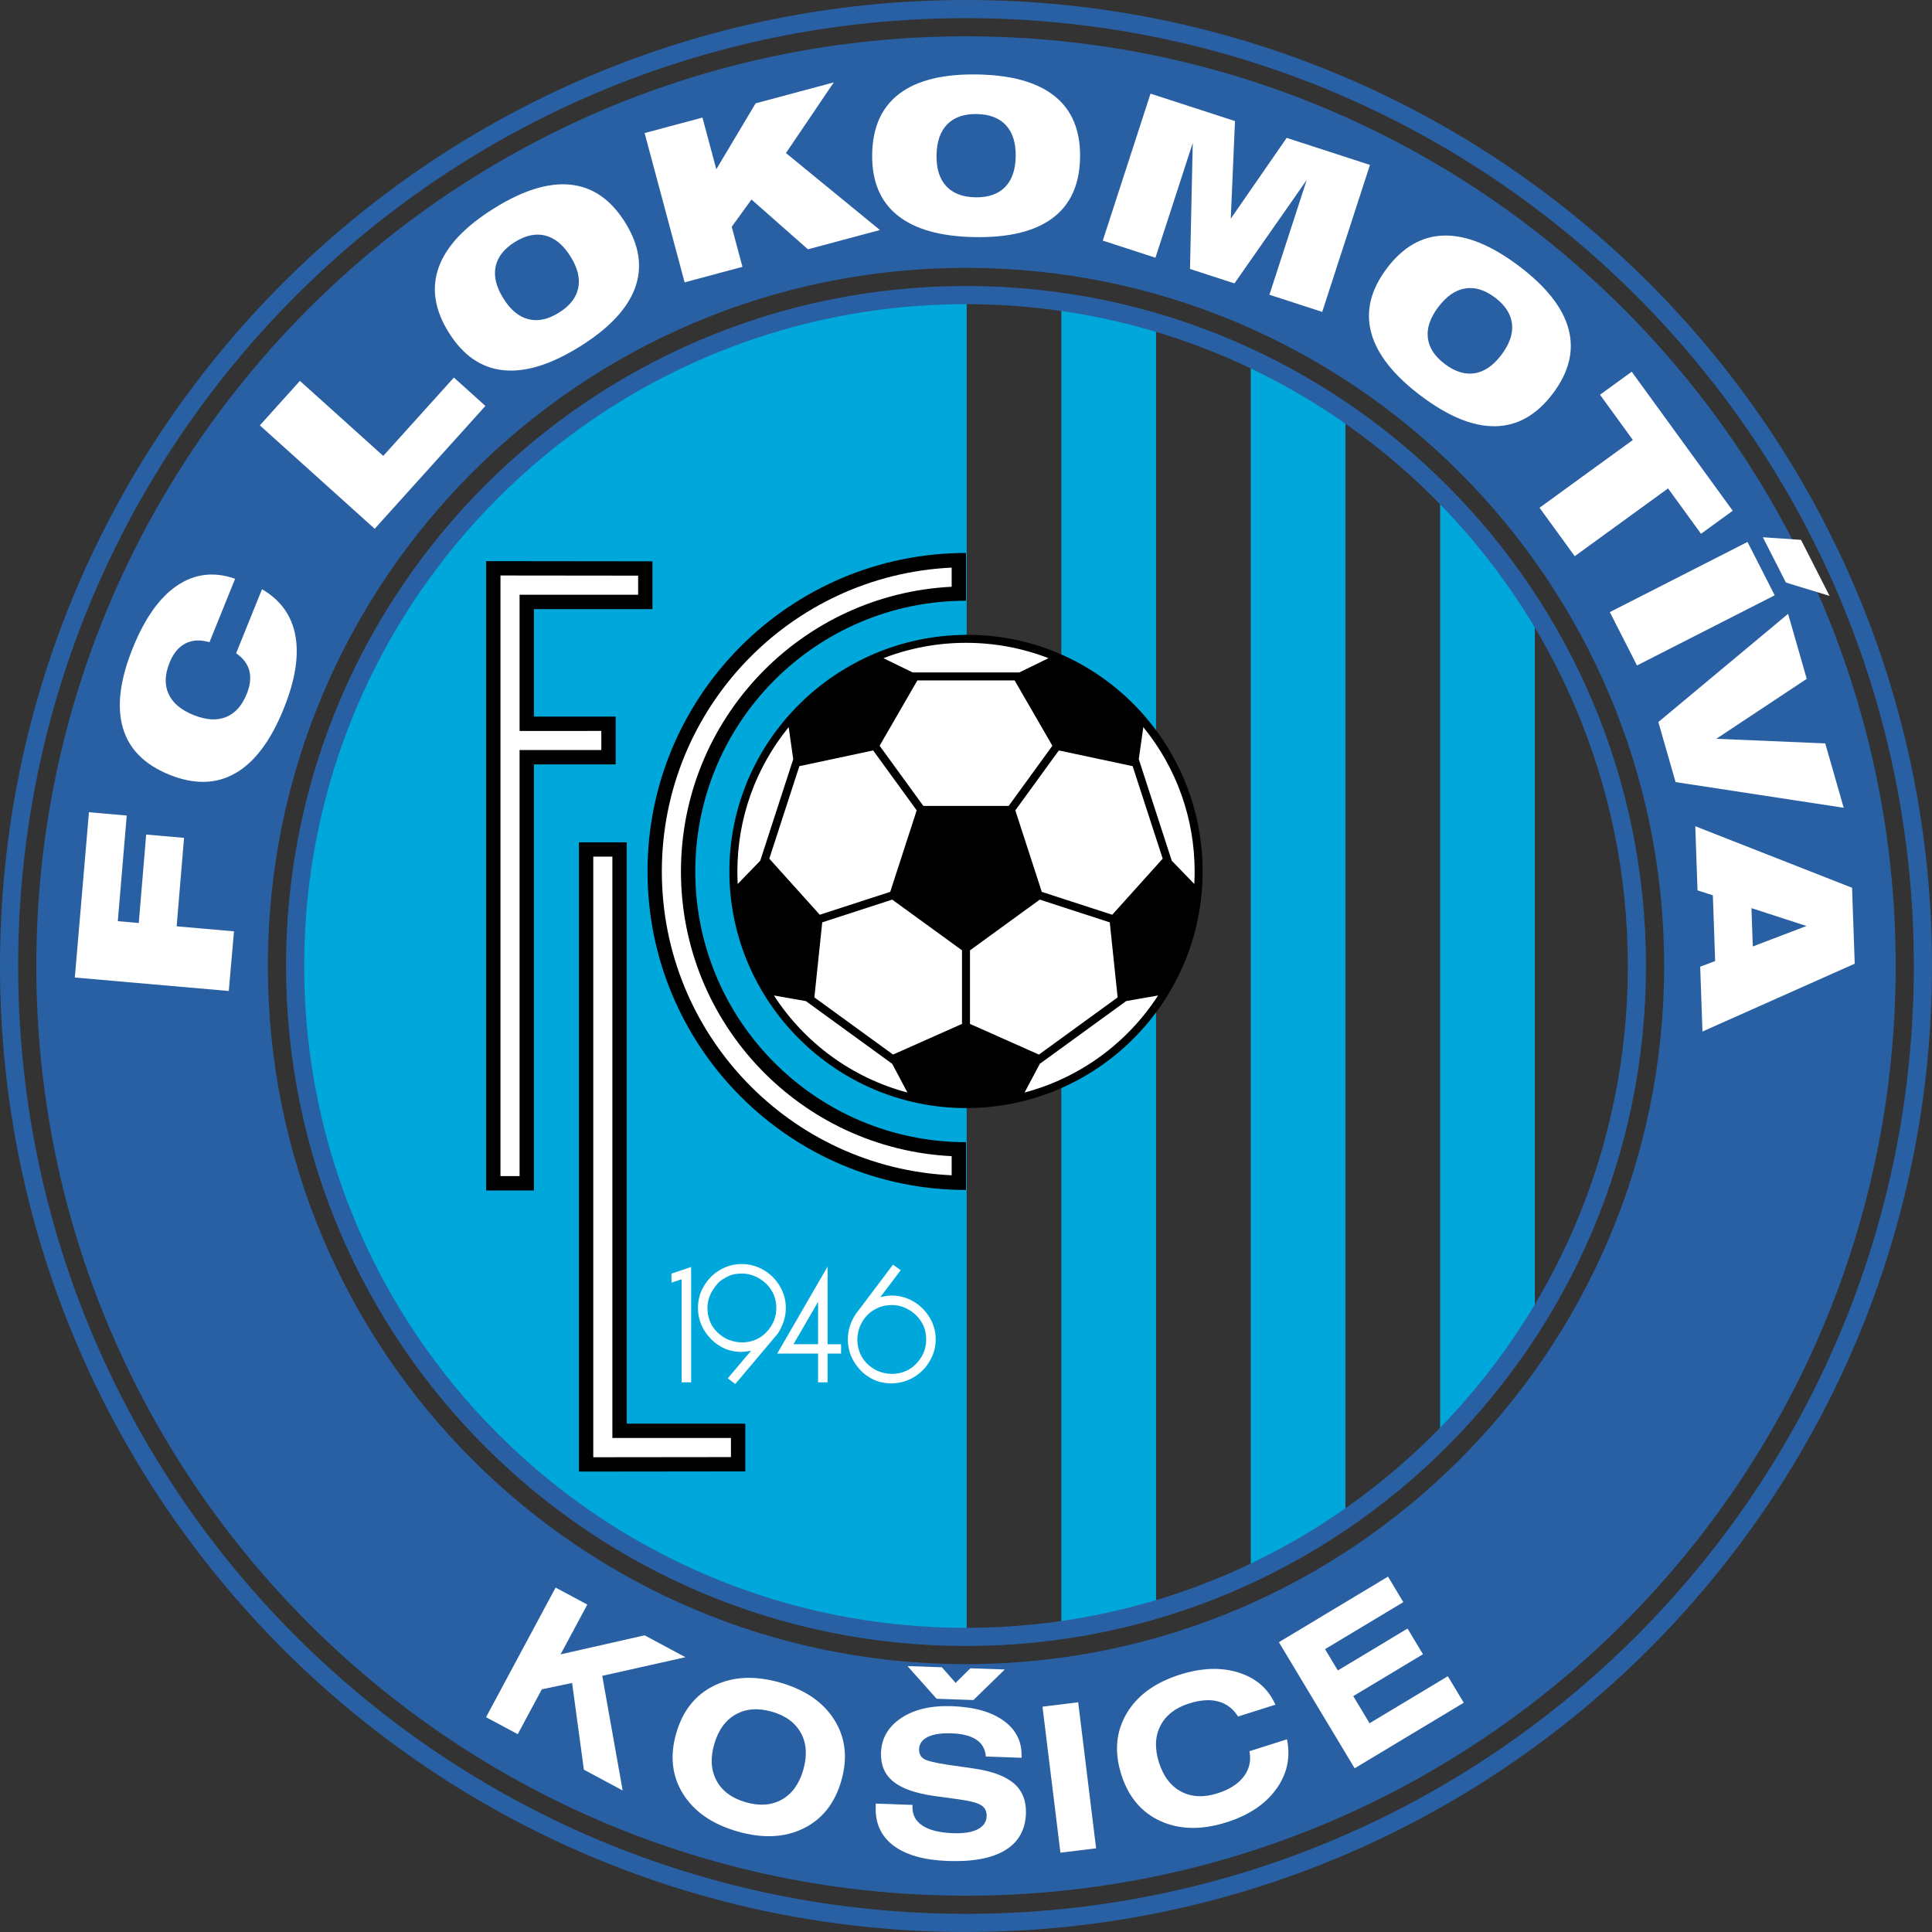
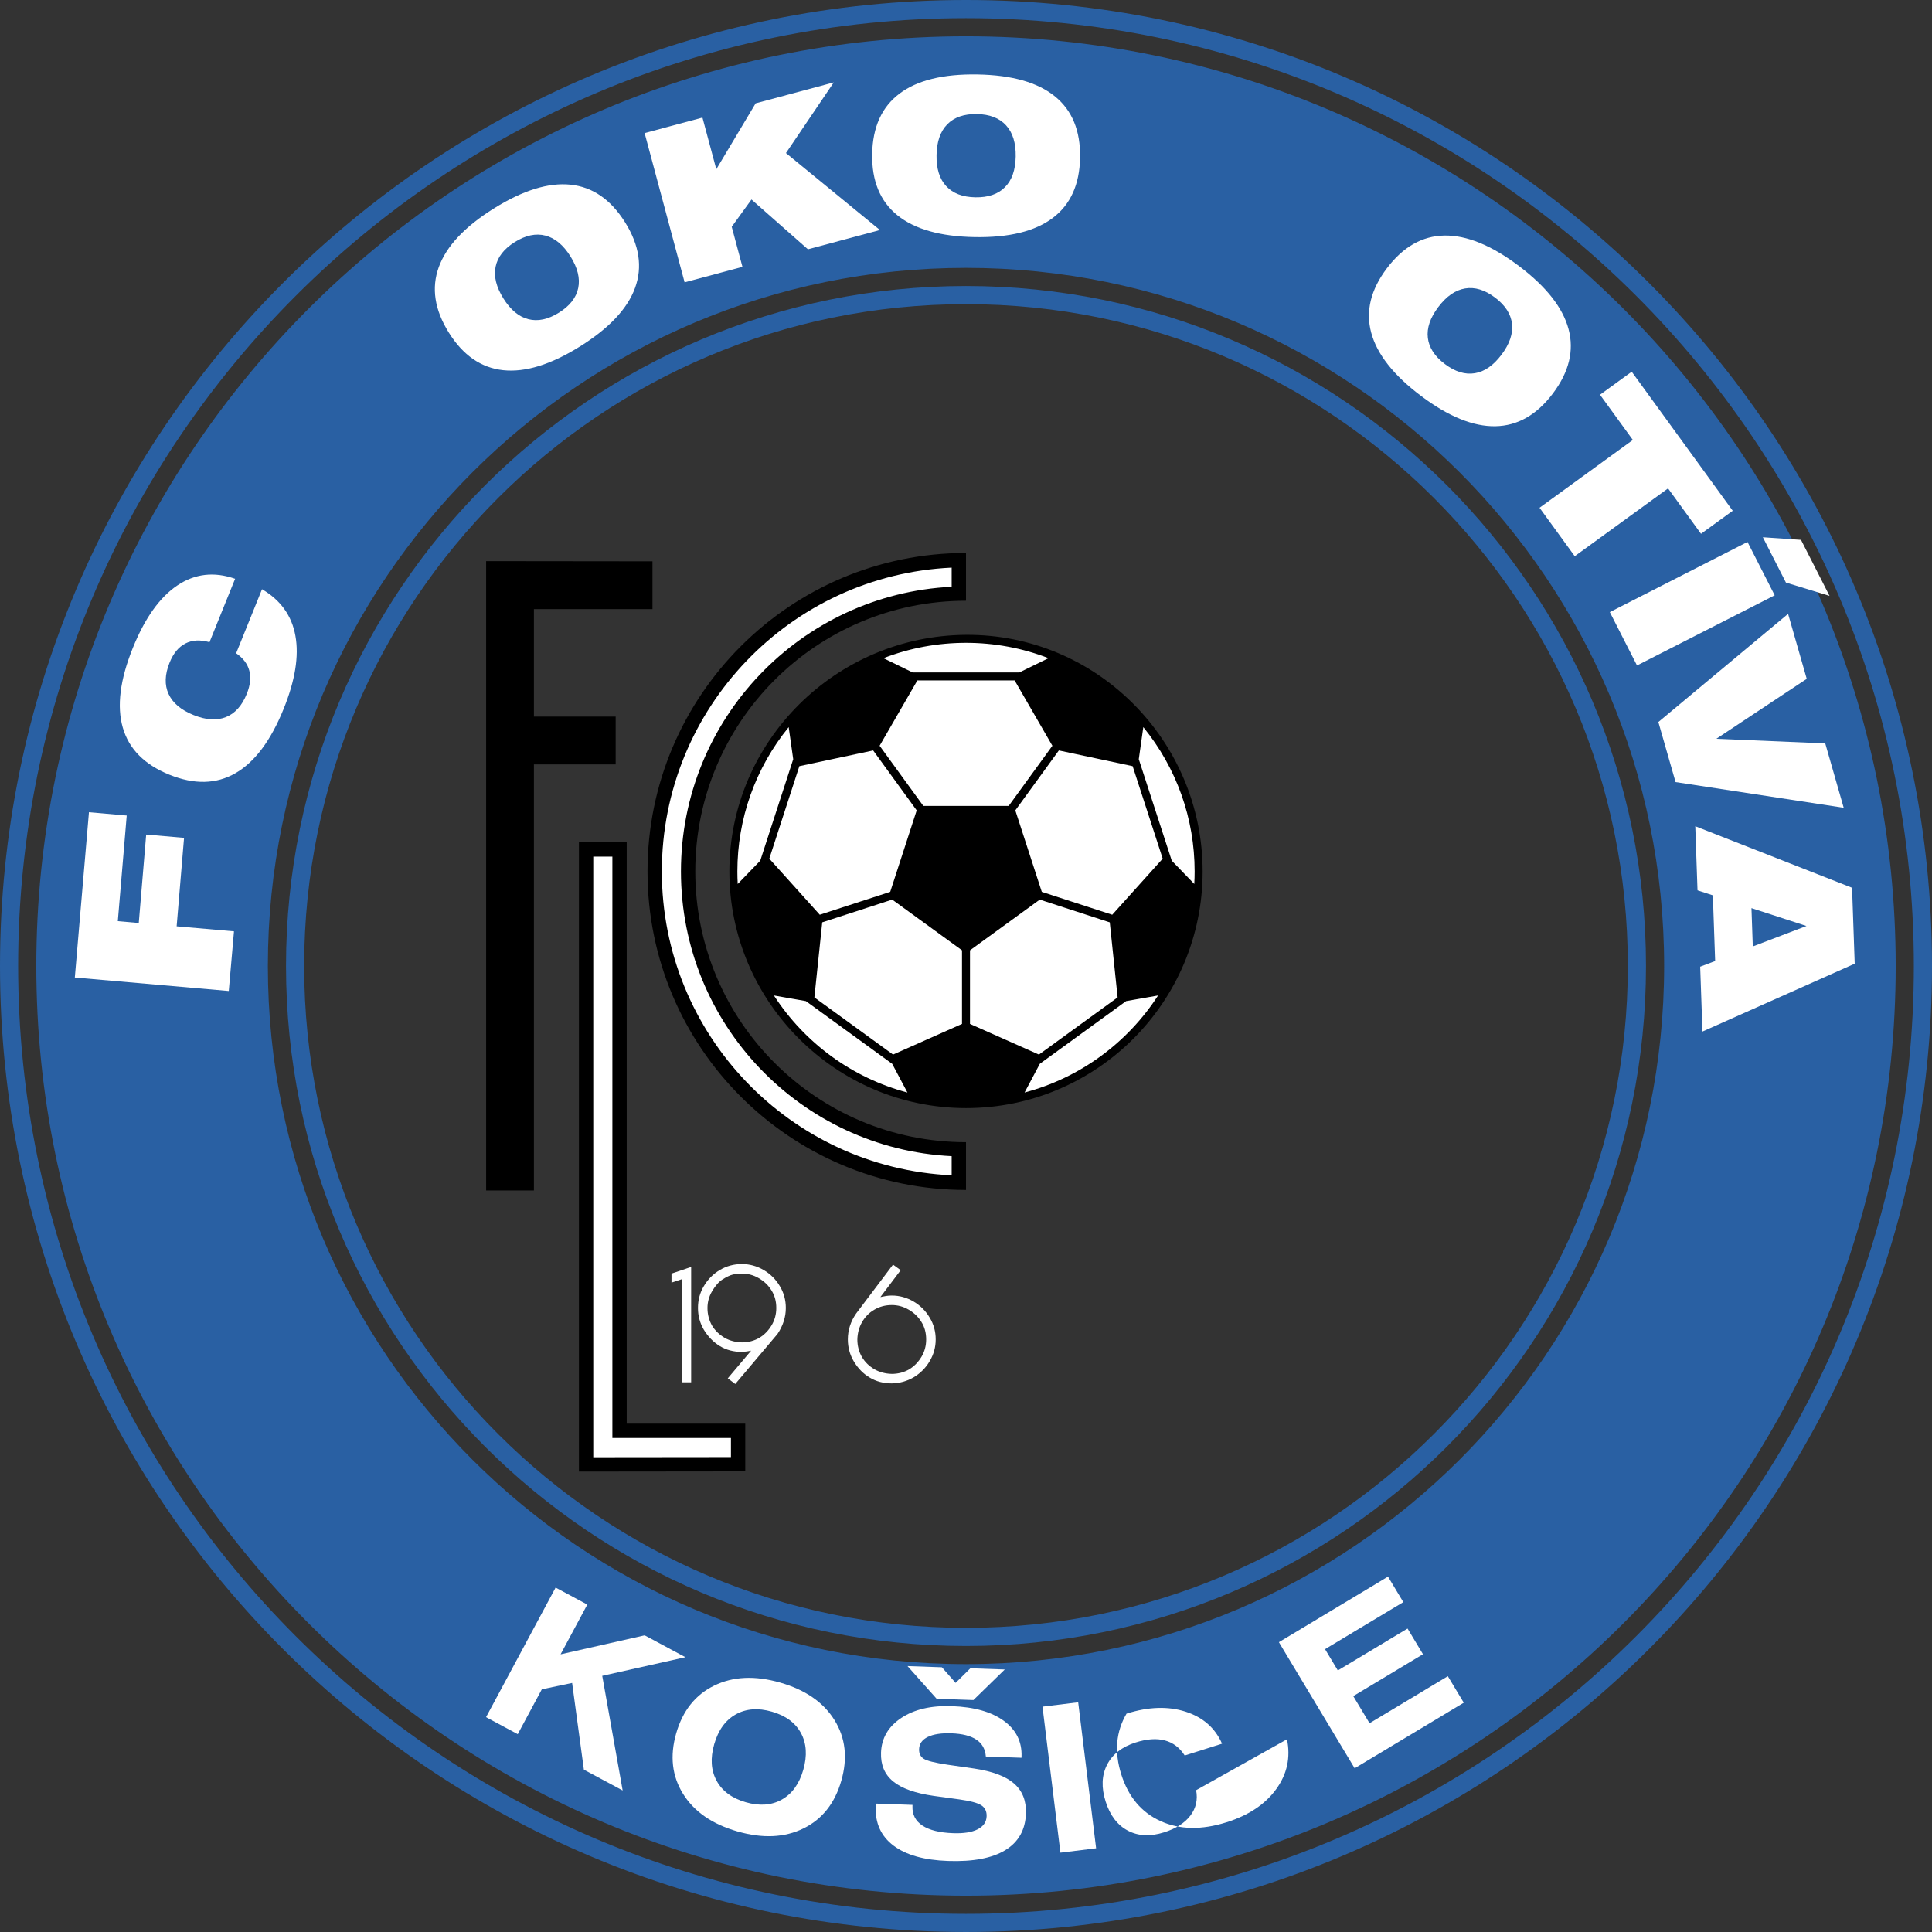
<svg xmlns="http://www.w3.org/2000/svg" version="1.0" id="Ebene_1" x="0px" y="0px" width="396.851px" height="396.851px" viewBox="0 0 396.851 396.851" enable-background="new 0 0 396.851 396.851" xml:space="preserve">
  <rect x="0" y="0" width="396.851" height="396.851" fill="#333333" stroke="none" />
-   <path fill-rule="evenodd" clip-rule="evenodd" fill="#00A7DA" d="M198.425,61.169h0.14v274.512l-0.14,0.001  c-75.792,0-137.256-61.465-137.256-137.256C61.169,122.633,122.633,61.169,198.425,61.169L198.425,61.169z M218.015,62.557  c6.647,0.95,13.145,2.378,19.449,4.248v263.238c-6.305,1.87-12.802,3.298-19.449,4.249V62.557L218.015,62.557z M256.914,74.229  c6.808,3.213,13.312,6.971,19.45,11.216v225.955c-6.139,4.245-12.643,8-19.45,11.215V74.229L256.914,74.229z M295.814,101.729  c7.378,7.433,13.916,15.704,19.449,24.66v144.069c-5.533,8.956-12.071,17.224-19.449,24.656V101.729L295.814,101.729z" />
  <path fill-rule="evenodd" clip-rule="evenodd" fill="#2960A3" d="M198.425,0c109.569,0,198.426,88.856,198.426,198.425  s-88.856,198.425-198.426,198.425C88.856,396.851,0,307.994,0,198.425S88.856,0,198.425,0L198.425,0z M198.425,3.729  C90.915,3.729,3.728,90.915,3.728,198.425c0,107.51,87.187,194.697,194.697,194.697c107.511,0,194.697-87.187,194.697-194.697  C393.122,90.915,305.936,3.729,198.425,3.729L198.425,3.729z M198.425,7.457C92.972,7.457,7.457,92.972,7.457,198.425  c0,105.453,85.516,190.968,190.968,190.968c105.453,0,190.969-85.516,190.969-190.968C389.394,92.972,303.878,7.457,198.425,7.457  L198.425,7.457z M198.425,55.021c79.186,0,143.405,64.22,143.405,143.405S277.61,341.83,198.425,341.83  c-79.185,0-143.405-64.22-143.405-143.405S119.24,55.021,198.425,55.021L198.425,55.021z M198.425,58.749  c77.127,0,139.677,62.549,139.677,139.676c0,77.126-62.55,139.676-139.677,139.676S58.749,275.552,58.749,198.425  C58.749,121.298,121.298,58.749,198.425,58.749L198.425,58.749z M198.425,62.477c75.069,0,135.947,60.878,135.947,135.948  s-60.878,135.948-135.947,135.948S62.477,273.495,62.477,198.425S123.355,62.477,198.425,62.477L198.425,62.477z" />
  <polygon fill="#FFFFFF" points="99.838,352.725 114.127,326.101 120.638,329.595 115.15,339.818 132.417,335.913 140.79,340.407   123.705,344.232 127.901,367.783 119.935,363.509 117.519,345.695 111.295,347.002 106.348,356.22 99.838,352.725 " />
  <path fill="#FFFFFF" d="M153.208,370.204c2.835,0.813,5.3,0.627,7.402-0.562c2.102-1.189,3.569-3.228,4.394-6.104  c0.833-2.903,0.672-5.423-0.48-7.546c-1.152-2.122-3.145-3.585-5.979-4.398c-2.829-0.812-5.309-0.622-7.426,0.57  c-2.117,1.191-3.584,3.23-4.415,6.126c-0.825,2.876-0.66,5.383,0.499,7.506C148.362,367.922,150.366,369.389,153.208,370.204  L153.208,370.204z M138.895,356.052c1.333-4.645,3.933-7.919,7.807-9.813c3.873-1.892,8.387-2.1,13.556-0.617  c5.168,1.481,8.886,4.05,11.155,7.704c2.268,3.654,2.733,7.807,1.401,12.452c-1.333,4.645-3.925,7.914-7.783,9.804  c-3.859,1.89-8.372,2.097-13.541,0.615c-5.169-1.482-8.887-4.05-11.17-7.701C138.036,364.845,137.563,360.697,138.895,356.052  L138.895,356.052z" />
  <path fill="#FFFFFF" d="M179.898,370.479l7.54,0.265l-0.01,0.285c-0.059,1.701,0.623,3.022,2.051,3.967  c1.43,0.942,3.54,1.463,6.326,1.561c2.146,0.075,3.814-0.187,5.006-0.793c1.19-0.607,1.808-1.499,1.849-2.685  c0.035-0.997-0.319-1.742-1.063-2.235c-0.745-0.501-2.274-0.911-4.589-1.236l-5.211-0.714c-3.811-0.545-6.584-1.535-8.336-2.972  s-2.582-3.405-2.493-5.915c0.104-2.961,1.486-5.334,4.147-7.11c2.66-1.77,6.124-2.584,10.396-2.434  c4.591,0.161,8.147,1.166,10.681,3.014s3.746,4.29,3.639,7.343l-0.009,0.244l-7.322-0.258c-0.117-1.519-0.763-2.672-1.939-3.459  c-1.176-0.788-2.881-1.225-5.123-1.304c-2.072-0.073-3.686,0.171-4.849,0.736c-1.162,0.566-1.763,1.403-1.801,2.506  c-0.032,0.884,0.279,1.537,0.938,1.972c0.658,0.435,2.289,0.842,4.908,1.233l5.447,0.784c3.755,0.559,6.488,1.582,8.21,3.08  c1.723,1.498,2.534,3.558,2.443,6.172c-0.118,3.358-1.54,5.869-4.258,7.524c-2.724,1.656-6.647,2.391-11.769,2.21  c-4.877-0.171-8.602-1.223-11.167-3.147c-2.563-1.933-3.783-4.6-3.664-8L179.898,370.479L179.898,370.479z M192.391,348.942  l-5.981-6.713l7.065,0.248l2.819,3.204l3.03-2.999l7.064,0.248l-6.437,6.276L192.391,348.942L192.391,348.942z" />
  <polygon fill="#FFFFFF" points="217.819,380.559 214.137,350.567 221.47,349.667 225.152,379.658 217.819,380.559 " />
-   <path fill="#FFFFFF" d="M264.361,357.269c0.761,3.732,0.024,7.147-2.22,10.242c-2.242,3.095-5.638,5.361-10.182,6.8  c-5.125,1.622-9.649,1.542-13.571-0.238c-3.922-1.779-6.608-4.975-8.067-9.582c-1.458-4.606-1.102-8.772,1.079-12.491  s5.835-6.39,10.96-8.013c4.479-1.418,8.513-1.554,12.097-0.413c3.586,1.147,6.091,3.339,7.524,6.586l-7.672,2.429  c-1.024-1.614-2.386-2.646-4.083-3.097c-1.695-0.45-3.689-0.309-5.997,0.422c-2.807,0.889-4.768,2.417-5.872,4.58  s-1.201,4.674-0.292,7.547c0.903,2.852,2.427,4.849,4.566,5.978s4.621,1.243,7.447,0.349c2.442-0.772,4.239-1.92,5.397-3.441  c1.152-1.521,1.549-3.263,1.18-5.216L264.361,357.269L264.361,357.269z" />
+   <path fill="#FFFFFF" d="M264.361,357.269c0.761,3.732,0.024,7.147-2.22,10.242c-2.242,3.095-5.638,5.361-10.182,6.8  c-5.125,1.622-9.649,1.542-13.571-0.238c-3.922-1.779-6.608-4.975-8.067-9.582c-1.458-4.606-1.102-8.772,1.079-12.491  c4.479-1.418,8.513-1.554,12.097-0.413c3.586,1.147,6.091,3.339,7.524,6.586l-7.672,2.429  c-1.024-1.614-2.386-2.646-4.083-3.097c-1.695-0.45-3.689-0.309-5.997,0.422c-2.807,0.889-4.768,2.417-5.872,4.58  s-1.201,4.674-0.292,7.547c0.903,2.852,2.427,4.849,4.566,5.978s4.621,1.243,7.447,0.349c2.442-0.772,4.239-1.92,5.397-3.441  c1.152-1.521,1.549-3.263,1.18-5.216L264.361,357.269L264.361,357.269z" />
  <polygon fill="#FFFFFF" points="278.258,363.223 262.695,337.321 285.109,323.854 288.255,329.091 272.175,338.753 274.804,343.128   289.125,334.522 292.293,339.796 277.972,348.399 281.319,353.971 297.399,344.31 300.672,349.755 278.258,363.223 " />
  <polygon fill="#FFFFFF" points="46.992,203.559 15.369,200.792 18.271,166.839 26.03,167.518 24.2,189.218 28.504,189.595   30.026,171.426 37.805,172.107 36.284,190.276 48.063,191.306 46.992,203.559 " />
  <path fill="#FFFFFF" d="M43.028,131.92c-1.894-0.552-3.541-0.466-4.936,0.25c-1.402,0.713-2.487,2.029-3.258,3.937  c-0.988,2.446-1.056,4.59-0.212,6.433c0.84,1.85,2.55,3.291,5.124,4.331c2.561,1.034,4.778,1.18,6.653,0.428  c1.874-0.744,3.307-2.337,4.292-4.776c0.713-1.766,0.886-3.348,0.521-4.752c-0.366-1.403-1.273-2.6-2.708-3.583l5.316-13.157  c3.827,2.242,6.123,5.438,6.863,9.592c0.749,4.151-0.056,9.135-2.411,14.963c-2.642,6.541-5.939,10.945-9.895,13.227  c-3.946,2.277-8.477,2.382-13.584,0.319c-5.121-2.069-8.314-5.295-9.57-9.674c-1.261-4.388-0.573-9.847,2.069-16.388  c2.468-6.107,5.502-10.372,9.117-12.807c3.612-2.428,7.575-2.889,11.886-1.376L43.028,131.92L43.028,131.92z" />
-   <polygon fill="#FFFFFF" points="76.965,108.617 53.375,87.376 61.605,78.236 78.723,93.648 93.236,77.556 99.709,83.384   76.965,108.617 " />
  <path fill="#FFFFFF" d="M103.402,61.308c1.464,2.343,3.172,3.764,5.13,4.258c1.954,0.499,4.05,0.052,6.28-1.341  c2.23-1.393,3.551-3.082,3.958-5.057c0.415-1.978-0.113-4.136-1.577-6.478c-1.471-2.355-3.187-3.787-5.154-4.294  c-1.96-0.512-4.061-0.071-6.292,1.322c-2.231,1.394-3.547,3.088-3.947,5.075C101.396,56.784,101.931,58.954,103.402,61.308  L103.402,61.308z M92.188,68.316c-2.927-4.684-3.613-9.17-2.056-13.452c1.56-4.292,5.325-8.304,11.308-12.042  c5.982-3.739,11.238-5.364,15.78-4.885c4.53,0.477,8.261,3.061,11.188,7.746c2.92,4.672,3.603,9.152,2.046,13.434  c-1.56,4.292-5.325,8.303-11.308,12.042c-5.982,3.738-11.238,5.364-15.779,4.884C98.835,75.565,95.108,72.988,92.188,68.316  L92.188,68.316z" />
  <polygon fill="#FFFFFF" points="140.626,57.996 132.411,27.334 144.292,24.151 147.135,34.765 155.217,21.224 171.266,16.923   161.444,31.44 180.742,47.247 165.959,51.208 154.361,40.982 150.303,46.583 152.507,54.813 140.626,57.996 " />
  <path fill="#FFFFFF" d="M192.374,31.869c-0.048,2.762,0.61,4.883,1.983,6.365c1.367,1.482,3.368,2.25,5.997,2.296  c2.63,0.046,4.657-0.651,6.074-2.085c1.425-1.433,2.157-3.531,2.205-6.292c0.049-2.776-0.61-4.913-1.983-6.409  c-1.365-1.496-3.367-2.272-5.996-2.317c-2.63-0.046-4.657,0.659-6.075,2.106C193.155,26.981,192.422,29.094,192.374,31.869  L192.374,31.869z M179.153,31.638c0.096-5.522,1.964-9.659,5.602-12.401c3.645-2.75,8.988-4.064,16.042-3.941  s12.347,1.623,15.894,4.498c3.541,2.868,5.263,7.067,5.166,12.59c-0.097,5.508-1.963,9.638-5.602,12.38  c-3.646,2.75-8.987,4.063-16.042,3.94c-7.053-0.123-12.346-1.623-15.893-4.498C180.778,41.339,179.056,37.146,179.153,31.638  L179.153,31.638z" />
-   <polygon fill="#FFFFFF" points="226.521,49.423 236.33,19.233 253.679,24.871 252.81,44.923 264.297,28.32 281.402,33.878   271.593,64.067 260.751,60.545 268.412,36.968 253.568,58.211 244.44,55.246 245.002,29.361 237.341,52.938 226.521,49.423 " />
  <path fill="#FFFFFF" d="M295.427,63.083c-1.662,2.206-2.376,4.309-2.136,6.316c0.234,2.002,1.401,3.799,3.502,5.382  s4.151,2.21,6.14,1.883c1.995-0.322,3.82-1.588,5.483-3.794c1.67-2.218,2.393-4.333,2.162-6.351c-0.226-2.013-1.39-3.817-3.49-5.4  c-2.101-1.583-4.154-2.204-6.152-1.866C298.933,59.588,297.098,60.866,295.427,63.083L295.427,63.083z M284.866,55.125  c3.324-4.411,7.267-6.66,11.821-6.74c4.565-0.082,9.661,1.995,15.295,6.241s9.034,8.57,10.214,12.981  c1.179,4.401,0.104,8.811-3.221,13.221c-3.315,4.4-7.253,6.644-11.809,6.724c-4.565,0.083-9.659-1.995-15.294-6.241  c-5.634-4.245-9.035-8.569-10.215-12.981C280.479,63.928,281.551,59.525,284.866,55.125L284.866,55.125z" />
  <polygon fill="#FFFFFF" points="316.236,104.298 335.403,90.373 328.655,81.085 335.169,76.353 355.92,104.914 349.406,109.646   342.633,100.323 323.466,114.249 316.236,104.298 " />
  <path fill="#FFFFFF" d="M330.672,125.732l28.283-14.411l5.584,10.959l-28.283,14.411L330.672,125.732L330.672,125.732z   M362.106,110.356l7.838,0.538l5.862,11.507l-8.957-2.736L362.106,110.356L362.106,110.356z" />
  <polygon fill="#FFFFFF" points="340.642,148.311 367.292,126.089 371.12,139.44 352.55,151.754 374.923,152.701 378.715,165.926   344.179,160.647 340.642,148.311 " />
  <path fill="#FFFFFF" d="M359.767,186.539l0.274,7.871l11.025-4.204L359.767,186.539L359.767,186.539z M348.227,169.716  l32.205,12.642l0.544,15.594L349.7,211.887l-0.465-13.317l3.074-1.163l-0.472-13.494l-3.151-1.026L348.227,169.716L348.227,169.716z  " />
  <polygon fill="#FFFFFF" points="141.97,260.249 141.97,283.942 140.014,283.942 140.014,262.778 137.931,263.467 137.931,261.606   141.97,260.249 " />
  <path fill="#FFFFFF" d="M154.285,277.443c-0.568,0.132-1.194,0.216-1.888,0.252c-1.708,0-3.229-0.398-4.543-1.204  c-1.314-0.805-2.397-1.908-3.254-3.308c-0.82-1.383-1.23-2.887-1.23-4.506c0-1.646,0.399-3.139,1.204-4.485  c0.825-1.403,1.919-2.508,3.281-3.313c1.378-0.82,2.893-1.23,4.543-1.23c1.573,0,3.061,0.41,4.475,1.23  c1.389,0.819,2.493,1.925,3.313,3.313c0.82,1.352,1.23,2.845,1.23,4.485c0,1.846-0.567,3.623-1.704,5.326l-8.681,10.285  l-1.541-1.161L154.285,277.443L154.285,277.443z M152.396,275.74c1.32,0,2.519-0.316,3.597-0.947  c1.015-0.615,1.856-1.478,2.519-2.587c0.63-1.067,0.946-2.245,0.946-3.528c0-1.378-0.326-2.576-0.978-3.597  c-0.621-1.036-1.494-1.877-2.619-2.529c-1.068-0.631-2.224-0.945-3.465-0.945c-0.731,0-1.372,0.072-1.924,0.22  c-0.531,0.126-1.215,0.452-2.062,0.983c-0.763,0.484-1.478,1.294-2.14,2.424c-0.631,1.067-0.946,2.214-0.946,3.444  c0,1.31,0.315,2.519,0.946,3.629c0.625,1.024,1.498,1.866,2.618,2.518C149.926,275.403,151.092,275.708,152.396,275.74  L152.396,275.74z" />
-   <path fill="#FFFFFF" d="M168.04,267.41l-5.053,8.708h5.053V267.41L168.04,267.41z M169.996,283.942h-1.956v-5.899h-8.397  l10.354-17.884v15.959h2.771v1.925h-2.771V283.942L169.996,283.942z" />
  <path fill="#FFFFFF" d="M180.838,266.433c0.083-0.017,0.168-0.031,0.257-0.047c0.084-0.021,0.18-0.037,0.279-0.059  c0.094-0.016,0.184-0.031,0.268-0.048c0.08-0.015,0.195-0.041,0.337-0.067c0.405-0.063,0.81-0.095,1.204-0.095  c1.573,0,3.061,0.41,4.475,1.23c1.394,0.825,2.498,1.93,3.313,3.313c0.82,1.352,1.23,2.845,1.23,4.475  c0,1.588-0.41,3.071-1.23,4.454c-0.799,1.372-1.894,2.477-3.281,3.313c-1.377,0.809-2.881,1.229-4.506,1.262  c-1.709,0-3.229-0.4-4.543-1.205c-1.314-0.778-2.403-1.882-3.254-3.308c-0.821-1.382-1.231-2.886-1.231-4.517  c0-1.908,0.568-3.686,1.704-5.326l7.571-10.038l1.578,1.141L180.838,266.433L180.838,266.433z M183.183,268.073  c-1.335,0-2.545,0.325-3.628,0.978c-1.062,0.621-1.908,1.493-2.529,2.618c-0.578,1.032-0.883,2.188-0.915,3.466  c0,1.314,0.315,2.524,0.947,3.628c0.625,1.036,1.498,1.883,2.618,2.529c1.037,0.578,2.203,0.884,3.507,0.915  c1.32,0,2.519-0.315,3.597-0.946c1.01-0.615,1.851-1.478,2.519-2.588c0.631-1.066,0.946-2.25,0.946-3.538  c0-1.372-0.326-2.57-0.978-3.596c-0.626-1.026-1.499-1.867-2.619-2.52C185.581,268.389,184.424,268.073,183.183,268.073  L183.183,268.073z" />
  <path fill-rule="evenodd" clip-rule="evenodd" d="M198.425,244.428c-36.125-0.001-65.42-29.297-65.42-65.422  c0-36.125,29.296-65.42,65.42-65.421v9.813c-30.706,0-55.607,24.901-55.607,55.607s24.901,55.607,55.607,55.608V244.428  L198.425,244.428z" />
  <path fill-rule="evenodd" clip-rule="evenodd" fill="#FFFFFF" d="M195.481,241.415v-3.93c-30.963-1.534-55.607-27.135-55.607-58.479  c0-31.344,24.644-56.944,55.607-58.479v-3.93c-33.133,1.538-59.533,28.896-59.533,62.409  C135.949,212.52,162.349,239.877,195.481,241.415L195.481,241.415z" />
  <path fill-rule="evenodd" clip-rule="evenodd" fill="#FFFFFF" d="M198.426,131.222c26.386,0,47.785,21.398,47.785,47.784  c0,26.387-21.398,47.785-47.785,47.785s-47.784-21.398-47.784-47.785C150.642,152.62,172.04,131.222,198.426,131.222  L198.426,131.222z" />
  <path fill-rule="evenodd" clip-rule="evenodd" d="M198.425,130.401c26.88-0.172,48.606,21.807,48.606,48.604  c0,26.84-21.766,48.605-48.605,48.605c-26.744,0-48.605-21.872-48.605-48.605C149.822,152.234,171.724,130.573,198.425,130.401  L198.425,130.401z M183.269,184.789l-14.374,4.67l-1.614,15.416l16.164,11.743l14.159-6.298v-15.117L183.269,184.789  L183.269,184.789z M168.387,187.898l14.472-4.702l5.439-16.739l-8.942-12.308l-15.16,3.227l-6.174,19.002L168.387,187.898  L168.387,187.898z M233.916,155.949l6.773,20.844l4.629,4.787c0.048-0.857,0.072-1.716,0.072-2.575  c0-10.842-3.7-21.25-10.543-29.646L233.916,155.949L233.916,155.949z M238.829,176.377l-6.174-19.001l-15.157-3.227l-8.943,12.311  l5.438,16.739l14.47,4.701L238.829,176.377L238.829,176.377z M231.318,205.634l-17.73,12.881l-3.131,5.897  c11.298-2.987,21.085-10.135,27.425-19.932L231.318,205.634L231.318,205.634z M213.407,216.619l16.163-11.744l-1.613-15.413  l-14.377-4.672l-14.335,10.416v15.113L213.407,216.619L213.407,216.619z M183.264,218.515l-17.73-12.881l-6.563-1.153  c6.34,9.796,16.125,16.943,27.423,19.932L183.264,218.515L183.264,218.515z M156.163,176.792l6.772-20.842l-0.931-6.588  c-6.841,8.396-10.541,18.804-10.541,29.645c0,0.858,0.024,1.716,0.071,2.573L156.163,176.792L156.163,176.792z M187.469,138.125  h21.915l5.994-2.929c-5.41-2.096-11.147-3.154-16.952-3.154c-5.805,0-11.542,1.059-16.952,3.155L187.469,138.125L187.469,138.125z   M208.415,139.766h-19.979l-7.754,13.418l8.981,12.361h17.528l8.979-12.359L208.415,139.766L208.415,139.766z" />
  <polygon fill-rule="evenodd" clip-rule="evenodd" points="99.857,115.263 134.023,115.301 134.023,125.114 109.67,125.114   109.67,147.199 126.464,147.198 126.464,157.012 109.67,157.012 109.67,244.529 99.857,244.529 99.857,115.263 " />
-   <polygon fill-rule="evenodd" clip-rule="evenodd" fill="#FFFFFF" points="102.801,118.21 102.801,241.586 106.726,241.586   106.726,154.067 123.52,154.067 123.52,150.142 106.726,150.143 106.726,122.17 131.08,122.17 131.08,118.241 102.801,118.21 " />
  <polygon fill-rule="evenodd" clip-rule="evenodd" points="118.919,302.277 153.086,302.24 153.086,292.427 128.732,292.427   128.732,173.012 118.919,173.012 118.919,302.277 " />
  <polygon fill-rule="evenodd" clip-rule="evenodd" fill="#FFFFFF" points="121.863,299.331 150.142,299.3 150.142,295.371   125.788,295.371 125.788,175.956 121.863,175.956 121.863,299.331 " />
</svg>